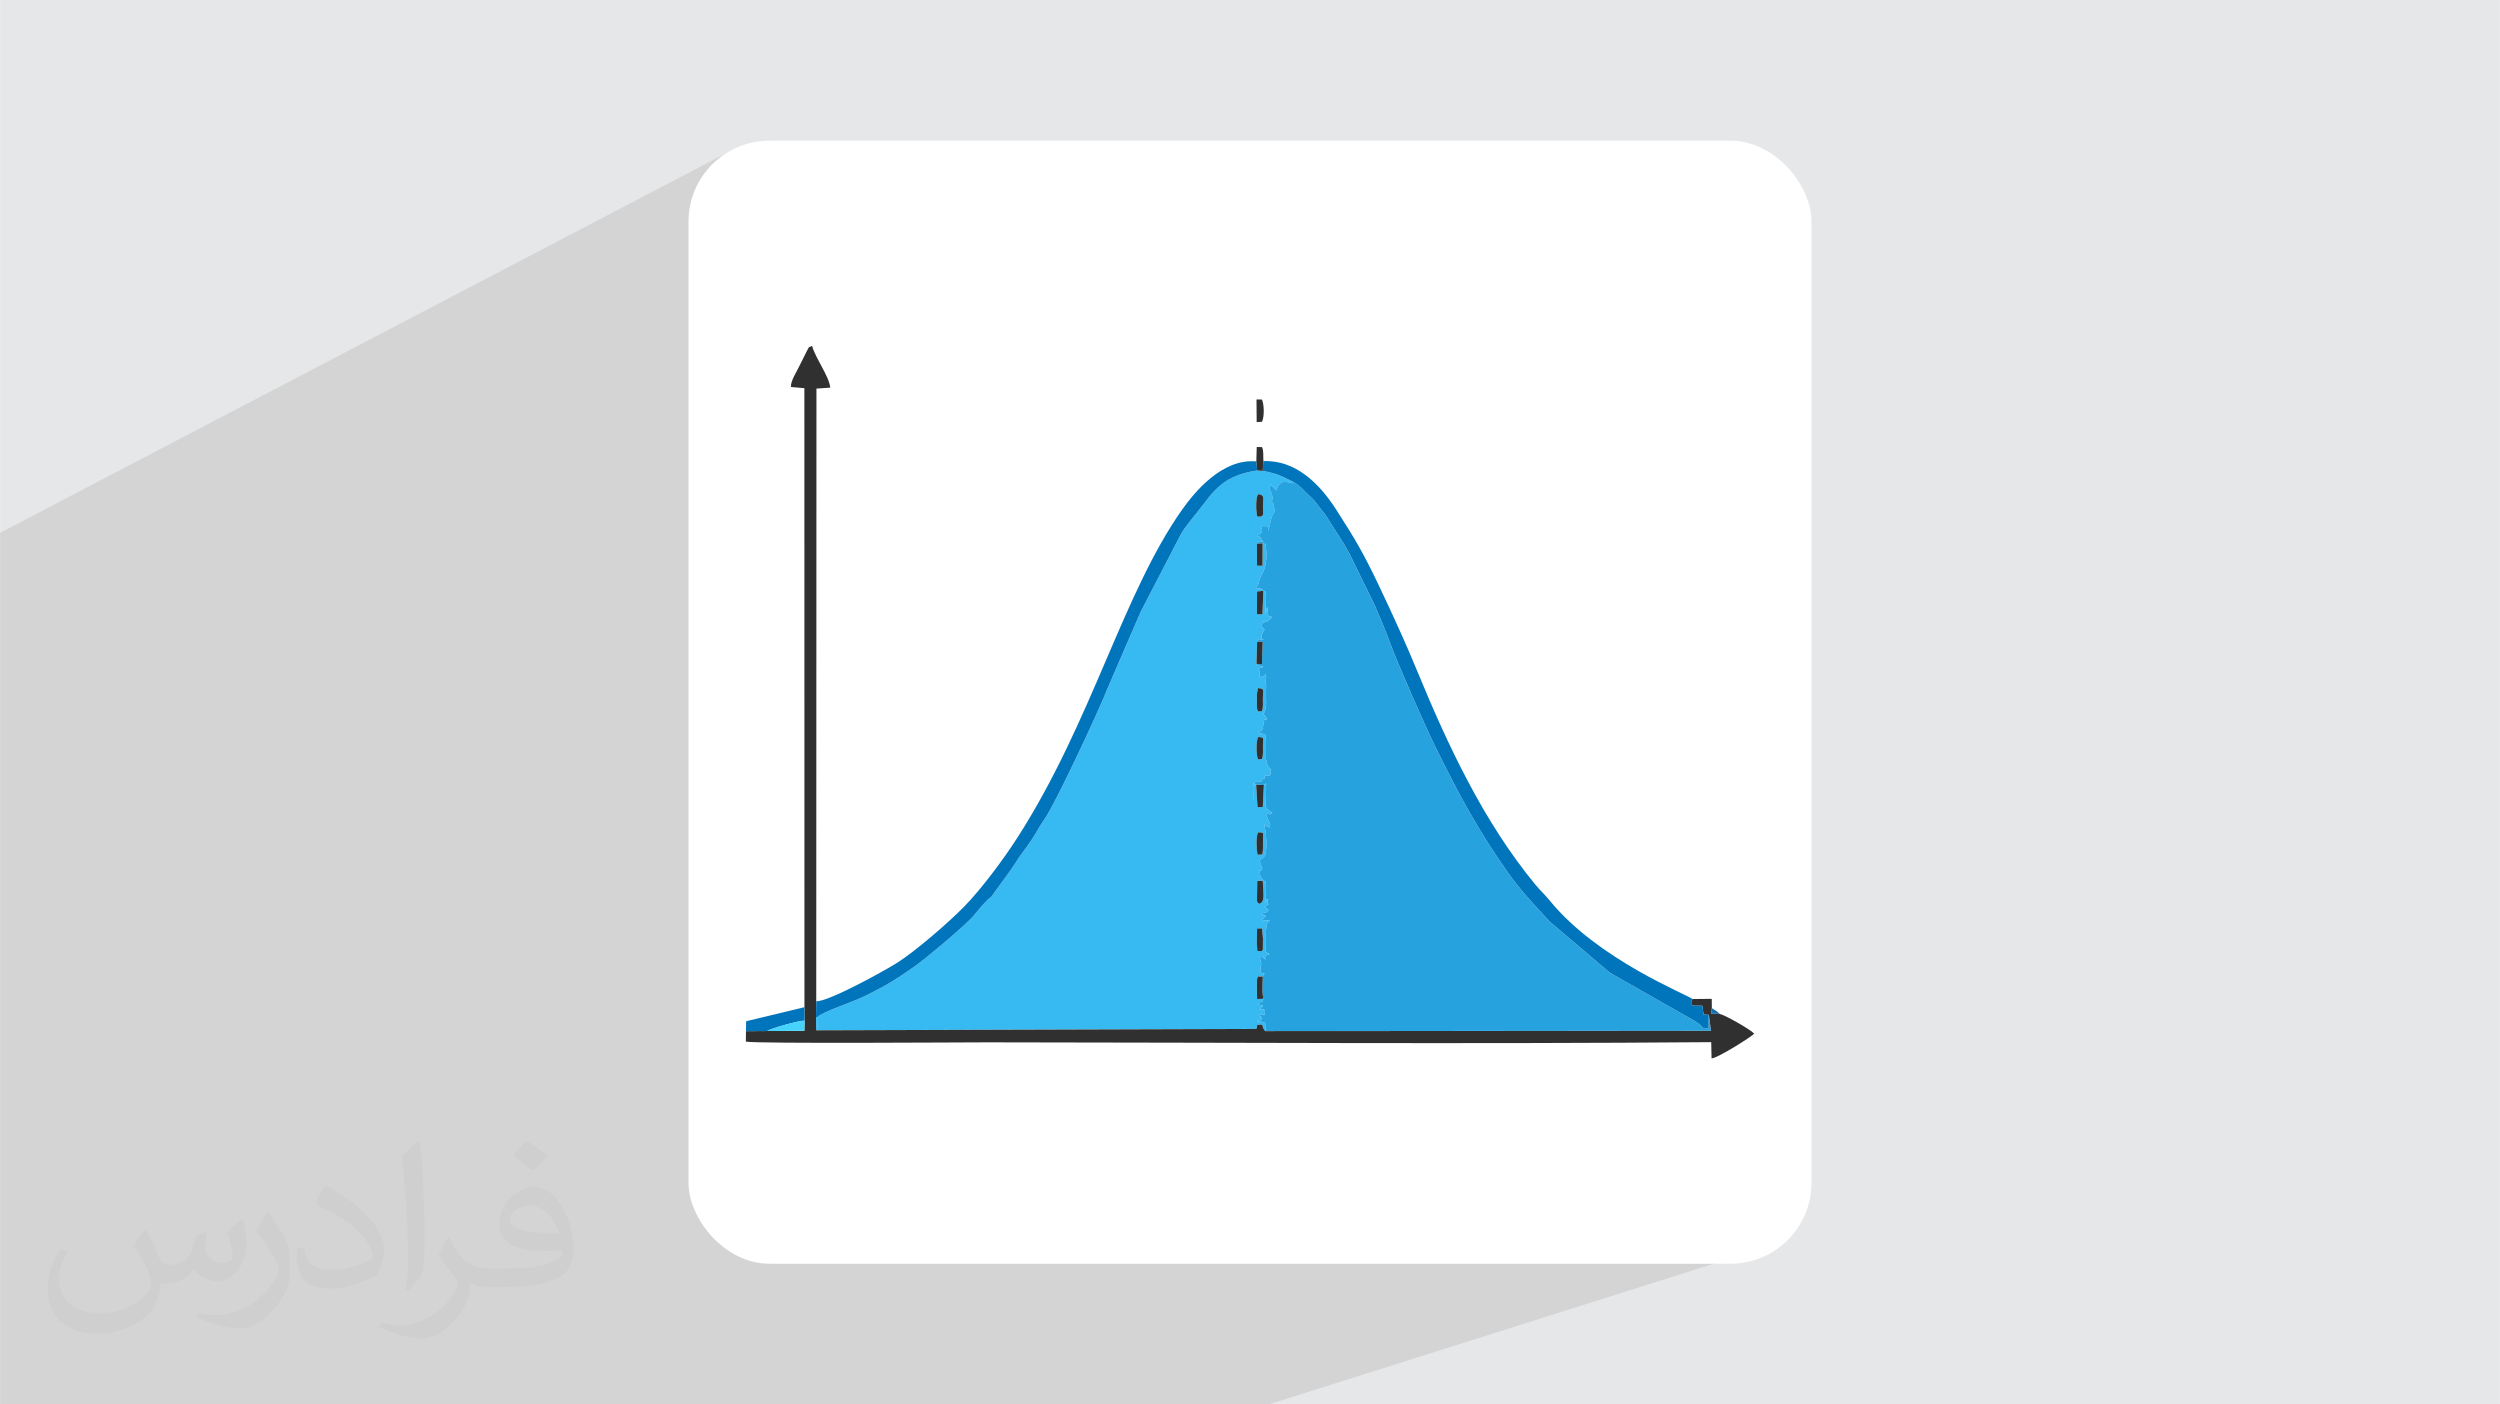
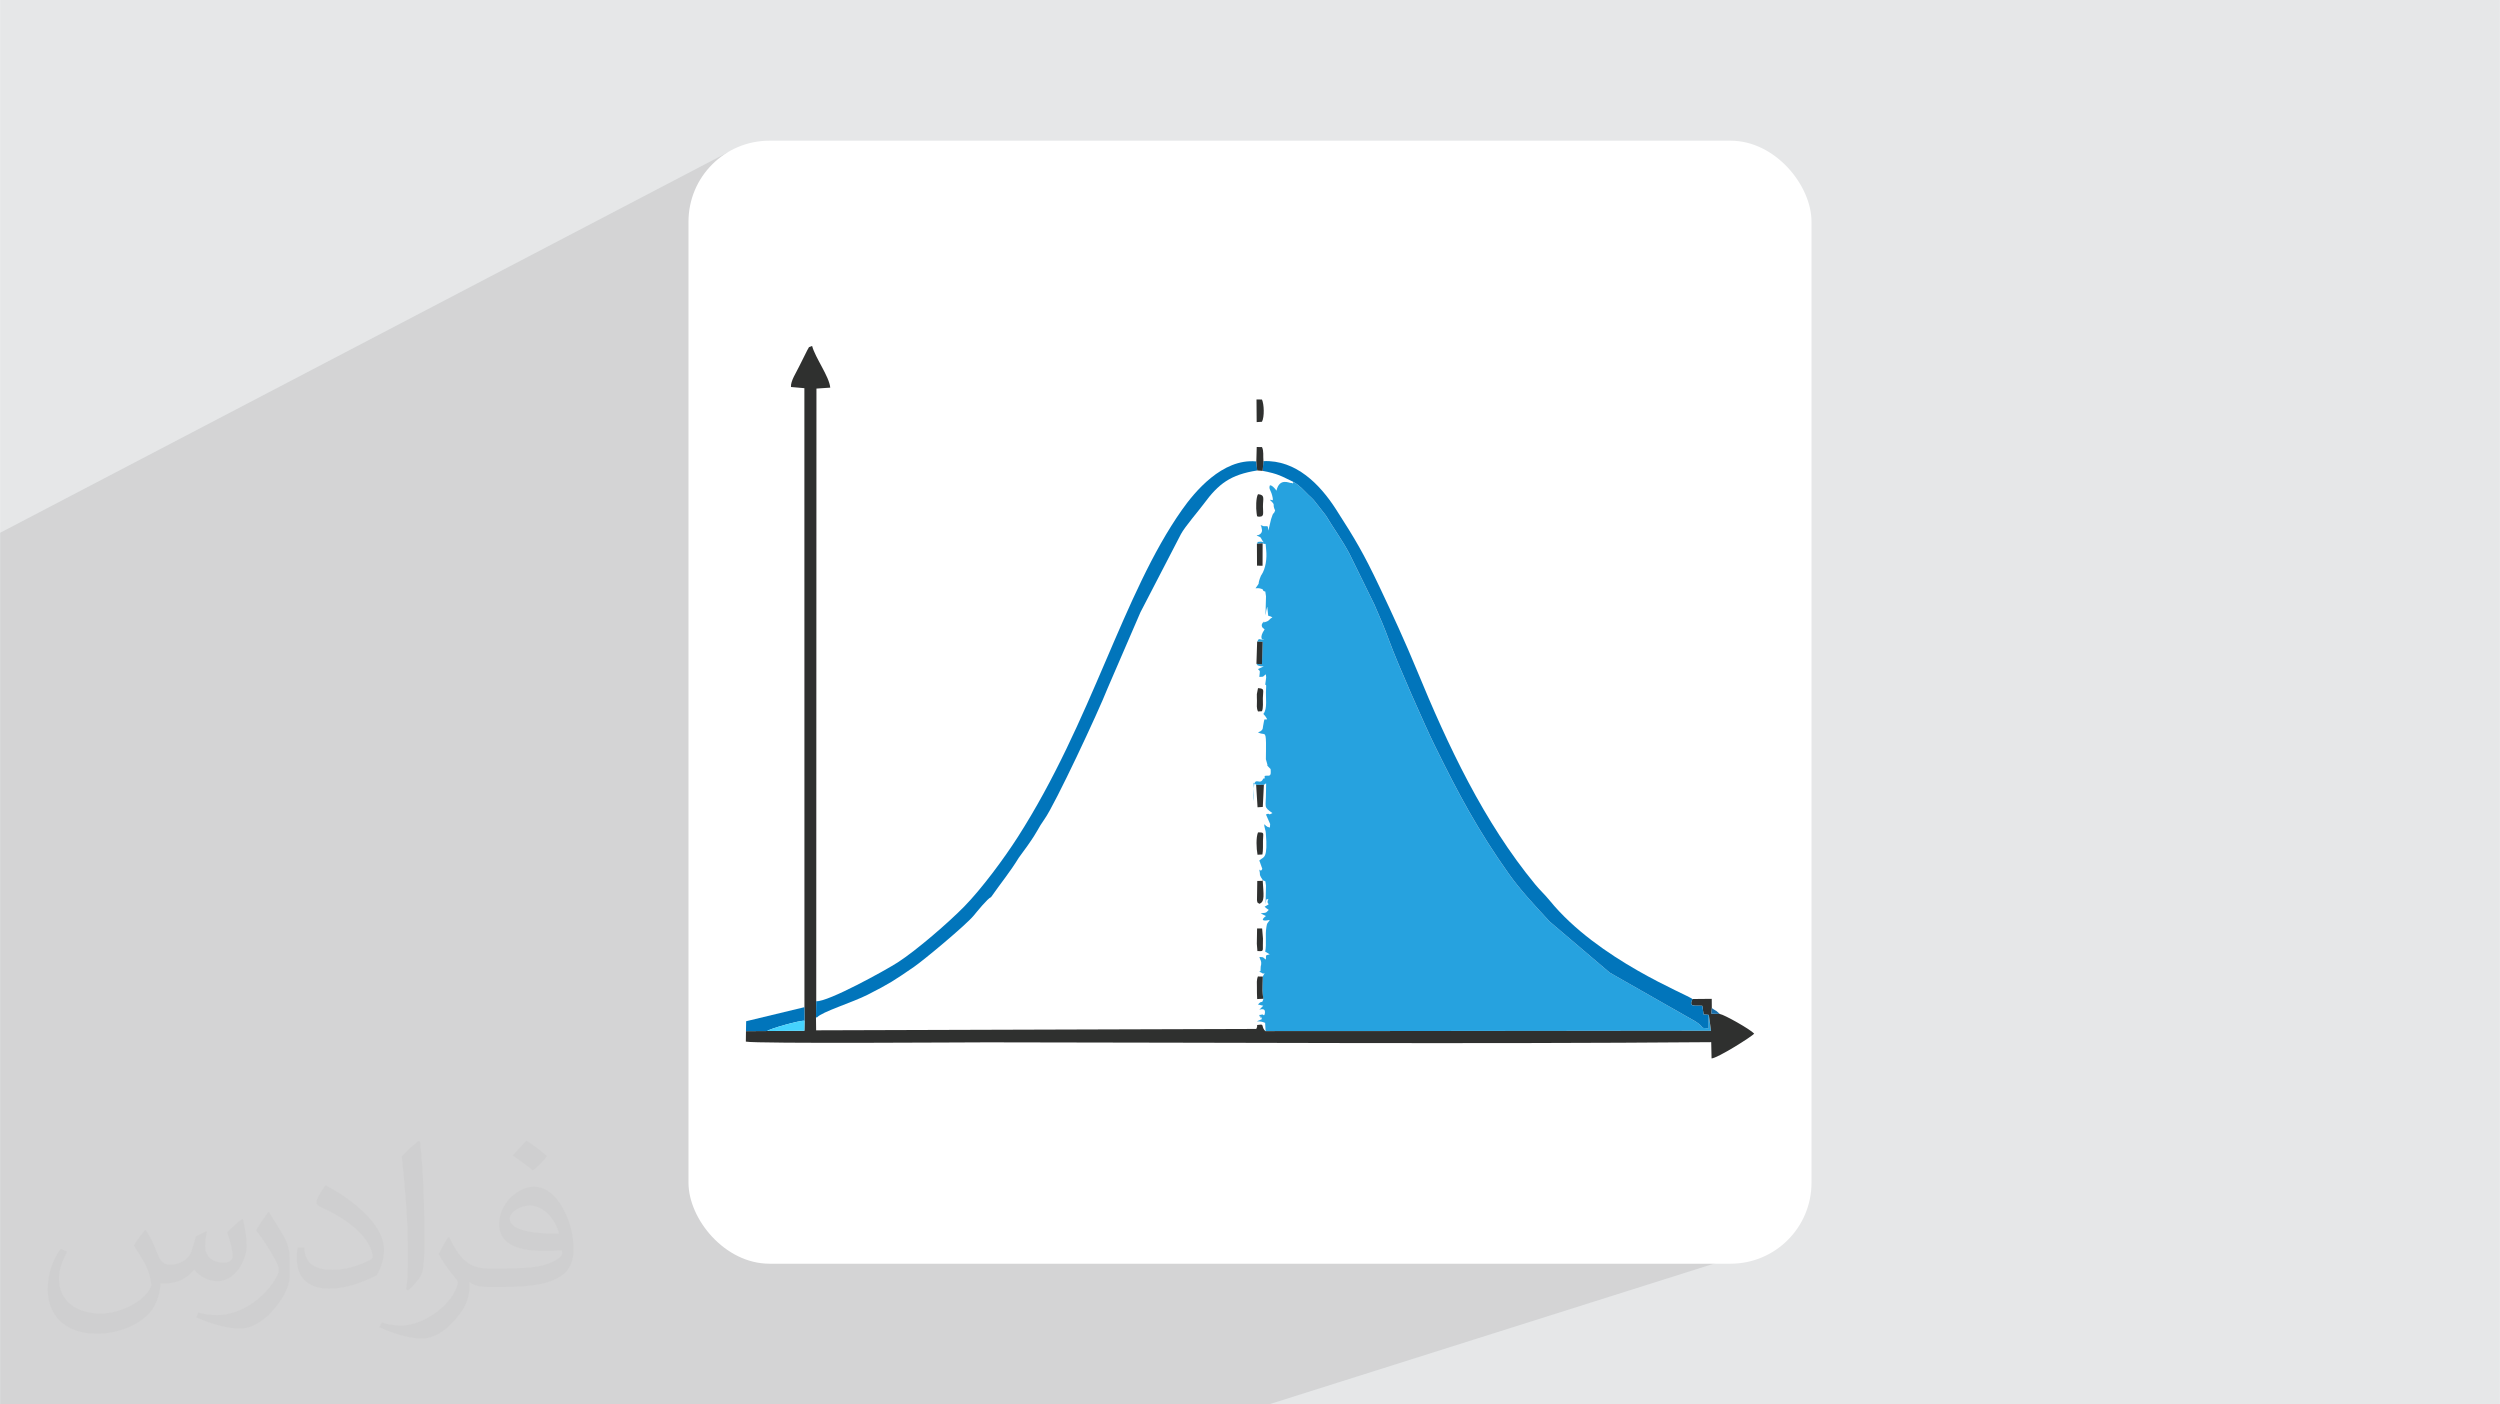
<svg xmlns="http://www.w3.org/2000/svg" xml:space="preserve" width="3.708in" height="2.083in" version="1.1" style="shape-rendering:geometricPrecision; text-rendering:geometricPrecision; image-rendering:optimizeQuality; fill-rule:evenodd; clip-rule:evenodd" viewBox="0 0 3702.73 2080.18">
  <defs>
    <style type="text/css">
   
    .fil3 {fill:white}
    .fil7 {fill:#0175BB}
    .fil9 {fill:#176EAB}
    .fil5 {fill:#26A2DF}
    .fil6 {fill:#2F302F}
    .fil4 {fill:#37BAF2}
    .fil8 {fill:#45D3FE}
    .fil2 {fill:#373435;fill-opacity:0.031}
    .fil1 {fill:#373535;fill-opacity:0.102}
    .fil0 {fill:#E6E7E8}
   
  </style>
  </defs>
  <g id="Layer_x0020_1">
    <polygon class="fil0" points="-0,0 3702.73,0 3702.73,2080.18 -0,2080.18 " />
    <polygon class="fil1" points="2571.75,1557.47 2646.94,1837.45 1879.29,2080.18 15.26,2080.18 -0,2080.18 -0,789.17 1077.55,225.8 " />
    <path class="fil2" d="M215.96 1821.93c7.07,10.71 11.65,21.01 16.13,32.45 3.33,6.66 5.09,18.93 20.7,18.93 4.57,0 11.13,-1.35 16.95,-4.57 6.55,-3.44 11.54,-8.64 14.15,-16.53l6.24 -21.01 15.19 -7.49 1.04 1.04c-2.08,7.91 -2.59,15.5 -2.59,21.43 0,17.57 15.19,24.23 27.25,24.23 7.07,0 13.42,-3.44 13.42,-9.89 0,-8.32 -3.53,-22.47 -8.12,-35.16 7.07,-7.07 14.15,-14.15 22.26,-19.87l1.25 0.63c3.53,14.98 5.51,29.75 5.51,39.63 0,9.67 -4.27,20.39 -7.8,27.36 -7.28,13.73 -20.18,24.65 -35.78,24.65 -11.85,0 -25.06,-5.93 -34.12,-16.95l-0.52 0c-8.53,10.61 -21.74,20.18 -42.86,20.18l-6.55 0c-1.04,13.94 -4.05,23.81 -8.64,32.66 -12.58,24.54 -49.92,41.92 -85.08,41.92 -48.89,0 -73.43,-28.19 -73.43,-65.73 0,-23.19 7.59,-44.72 19.24,-60.01l9.56 3.95c-7.28,13.94 -12.17,27.04 -12.17,39.94 0,35.16 28.61,51.9 61.58,51.9 30.58,0 68.44,-19.45 75.31,-42.02 -2.59,-24.65 -11.85,-36.19 -26,-58.66 4.27,-7.49 9.78,-14.98 16.64,-22.98l1.25 0 0 0 0 0 -0.01 -0.04zm563.83 -132.3c10.3,6.45 20.39,14.04 30.27,22.78 -5.51,7.8 -12.38,14.88 -20.91,21.12 -9.89,-8.01 -19.76,-14.88 -29.86,-22.16 6.86,-7.7 13.63,-15.08 20.49,-21.74l0 0 0 0 0 0 0 0 0 0 0.01 0zm5.3 96.11c-16.64,0 -30.27,10.92 -30.27,19.03 0,17.38 33.28,22.78 73.12,22.56 -4.99,-20.39 -22.47,-41.61 -42.86,-41.61l0 0.01zm-37.35 92.99c21.64,0 40.57,-0.63 55.02,-4.27 16.13,-4.05 29.75,-12.17 29.75,-17.78 0,-1.46 0,-3.22 -0.52,-4.68 -9.05,0.83 -19.45,0.83 -28.5,0.83 -29.33,0 -51.79,-6.66 -60.64,-23.09 -2.19,-4.57 -3.74,-9.67 -3.74,-15.5 0,-15.92 6.86,-31.41 18.93,-42.13 10.08,-8.84 21.22,-14.35 32.55,-14.35 20.49,0 36.81,16.44 48.26,42.34 6.24,14.15 10.5,30.47 10.5,51.07 0,13.73 -3.74,25.27 -12.27,33.8 -15.92,15.4 -45.24,21.22 -90.17,21.22l-20.39 0 0 0 -5.3 0c-11.13,0 -19.14,-1.98 -25.48,-6.86l-1.04 0c0.31,2.59 0.52,5.09 0.52,7.49 0,10.08 -3.33,22.98 -10.08,33.28 -19.97,29.64 -41.61,42.53 -60.33,42.53 -18.93,0 -42.13,-7.28 -63.03,-16.75l3.74 -7.28c6.76,2.81 16.13,4.68 29.02,4.68 33.8,0 78.21,-32.45 83.72,-64.17 -1.25,-2.59 -3.53,-6.03 -6.76,-9.67 -9.89,-11.75 -16.13,-21.53 -21.95,-31.82 4.99,-9.89 9.56,-17.78 13.83,-24.96l1.77 -0.21c14.46,29.44 27.56,46.28 56.78,46.28l4.57 0 0 0 21.22 0 0 0 0 0 0 0 0 0 0 0 0.04 0zm-146.45 31.1c2.5,-13.52 2.7,-28.7 2.7,-42.86l0 -21.01c0,-39.21 -4.99,-96.2 -9.05,-133.34 7.07,-7.59 16.95,-16.53 24.75,-22.56l2.29 0.63c5.3,46.7 6.55,100.79 6.55,150.81 0,13.11 -0.52,25.9 -1.77,35.26 -0.73,11.85 -7.59,20.8 -22.26,34.53l-3.22 -1.46zm-150.71 -61.89c0.73,18.41 9.78,32.87 41.4,32.87 19.66,0 36.3,-5.09 54.71,-13.83 3.33,-1.46 5.09,-3.44 5.09,-5.09 0,-11.54 -8.84,-26.83 -23.71,-40.77 -14.46,-13.11 -33.6,-24.65 -51.48,-32.35 -6.14,-2.59 -8.12,-5.3 -8.12,-7.91 0,-5.3 7.07,-16.44 12.9,-24.44l1.98 -0.21c20.49,10.71 43.38,26.63 60.33,44.3 15.4,16.33 24.96,32.87 24.96,50.86 0,13.31 -4.05,25.79 -10.61,37.44 -22.47,11.33 -46.39,19.97 -70.1,19.97 -28.81,0 -48.47,-13.52 -48.47,-45.24 0,-3.44 0,-8.73 1.25,-15.61l9.89 0 0 0 0 0 0 0 0 0 0 0 -0.01 0zm-52.11 -52.32l17.89 28.92c6.55,10.71 12.69,22.37 12.69,40.77l0 23.5c0,19.03 -12.17,39.42 -31.82,59.6 -15.4,13.63 -29.02,19.45 -41.61,19.45 -18.72,0 -40.15,-5.82 -64.9,-16.44l2.81 -7.28c7.8,2.08 16.84,3.84 27.98,3.84 35.58,-0.21 71.97,-26.21 88.61,-57.93 1.98,-3.64 2.7,-7.07 2.7,-9.47 0,-3.64 -1.98,-7.7 -3.53,-11.33 -9.05,-17.05 -19.14,-32.66 -30.27,-47.12 5.82,-9.16 11.65,-17.99 17.99,-26.73l1.46 0.21 0 0 0 0 0 0 0 0 0 0 -0.01 0z" />
    <rect class="fil3" x="1019.66" y="208.39" width="1663.4" height="1663.4" rx="119.92" ry="119.92" />
    <g>
-       <path class="fil4" d="M1862.34 1408.71l-0.86 -10.76 0.14 -7.83 0.25 -14.84 7.48 0.01 1.24 14.83 -0.14 9.78c0,8.87 0.98,9.43 -8.11,8.81zm-650.66 117.39l0.02 0.09c-0.29,-1.46 -1.45,-13.71 -1.53,-19.26 6.68,-8.09 52.58,-22.17 74.97,-33.58 32.73,-16.69 38.19,-20.39 68.42,-41.13 14.48,-9.93 76.46,-61.52 88.44,-75.9 5.59,-6.71 20.34,-25.13 25.94,-27.66 14.42,-20.66 28.41,-37.56 40.87,-58.07l13.19 -18.14c16.49,-23.34 14.47,-24.37 25.19,-39.43 15.44,-21.69 79.22,-157.82 93.46,-193.97l48.5 -112.23 60.05 -115.9c5.53,-10.41 26.76,-35.16 33.68,-44.57 22.02,-29.95 39.59,-43.28 79.2,-49.52l8.05 0.66c23.47,4.37 27.44,7.69 45.85,16.5 -4.92,6 2.61,0.88 -3.35,1.52 -2.81,0.29 -17.45,-8.45 -21.98,11.39 -0.26,-0.37 -0.58,-0.94 -0.73,-1.13 -2.73,-3.62 -6.67,-7.52 -9.01,-6.75 -2.05,5.15 1.35,7.04 3.34,14.8 2.99,11.7 -0.81,5.28 -3.28,6.72 9.82,9.12 2.52,4.82 7.73,15.65 -2.96,7.9 -1.96,-0.31 -6.01,12.82l-4.04 17.05c-1.17,-8.77 -0,-6.01 -6.18,-6.62 -0.17,-0.01 -0.73,0 -0.9,-0.02 -0.38,-0.06 -3.02,-1.14 -4.39,-1.64 2.42,4.8 0.5,0.97 1.84,5.96 1.84,6.82 -5.97,9.49 -6.22,9 -0.22,-0.41 -0.99,0.31 -1.43,0.57 0.84,0.42 3.63,1.51 4.03,1.77 3.82,2.41 0.83,0.2 2.46,2.21l2.19 3.84c0.12,0.2 0.67,1.39 0.76,1.09 0.1,-0.32 0.52,0.77 0.85,1.11 -3.76,-0.82 -2.58,-1.31 -6.21,-0.81 -5.85,0.82 -0.7,-0.92 -3.84,2.95l0.17 32.38 8.2 0.11 0.09 -33.34c6.07,3.42 3.7,-4.13 5.24,10.09 1.35,12.45 -0.76,27.54 -6.89,36.76 -0.19,0.28 -0.56,0.75 -0.73,1.02l-1.85 4.75c-3.82,11.23 1.7,2.85 -6.3,14.13 2.5,-0.03 4.63,-0.38 7.04,0.33 5.27,1.55 2.78,0.77 4.6,3.42 3.98,2.9 2,-3.29 3.89,8.09l-0.74 27.96c1.07,-3.71 0.36,-2.93 1.02,-6.25 0.1,-0.48 0.23,-1.12 0.32,-1.56 0.09,-0.43 0.29,-1.16 0.38,-1.51 0.08,-0.34 0.37,-0.72 0.42,-1.47 0.06,-0.75 0.22,-1 0.45,-1.45 0.15,0.31 0.16,0.85 0.18,1.02 2.19,18.46 -0.74,9.31 7.47,14.53 -6.52,3.71 -3.59,4.93 -11,6.95 -9.07,2.47 4.93,-3.71 -2.76,0.55 -0.33,0.18 -3.77,3.57 -0.92,7.59l3.12 2.72c-8.68,12.6 -2.87,16.05 -2.41,14.58 0.1,-0.32 0.7,0.63 1.05,0.94 -10.09,-1.32 -5.63,-2.62 -9.71,2.63l-1.07 32.78c3.51,3.99 -0.18,1.51 6.1,3.6 0.1,0.04 4.1,0.21 4.75,0.24l-8.57 4.01c3.81,4.09 2.98,1.01 2.01,11.59 8.87,-0.62 3.07,0.69 9.75,-3.88 0.04,0.44 0.43,4.6 0.42,4.66l-0.29 2.45c-2.83,18 1.2,0.06 0.11,15.02 -0.9,12.45 2.55,28.8 -3.97,36.57 2.28,2.43 3.92,4.57 5.68,7.83 -4.61,2.17 -3.51,-4.76 -6.09,10.19l-0.36 2.46c-0.72,2.67 0.25,1.24 -1.29,3.24 -1.82,2.35 -3.02,2.21 -5.93,3.68 9.64,5.04 11.55,-3.16 11.92,15.51 0.16,7.81 -0.18,16.28 -0.18,24.2l2.27 8.17c0.14,3.76 -0.83,-0.98 0.05,1.57l2.41 2.52c2.83,3.39 2.11,0.46 2.46,5.42 0.7,10.08 -4.78,5.36 -9.13,7.18 -0.07,0.22 0.14,0.61 0.14,0.67 -0,0.06 0.08,0.58 0.07,0.65 -0.59,3.55 2.61,1.14 -2.21,2.58 -4.79,11.44 -12.8,-5.37 -13.87,13.57 -0.51,9.07 -0.71,14.16 0.22,19.79 0,-5.14 -0.36,-11.25 -0.19,-16.22 0.29,-8.62 -2.67,-15.11 3.29,-7.89l2.08 33.13 7.77 -0.51 1.6 -32.67c4.93,-2.56 3.15,-5.76 3.22,10.04 0.09,24.49 -4.27,21.87 9.51,31.77 -7.8,4.5 -2.43,-1.15 -9.56,2.08l6.19 14.12c0.01,0.5 -0.37,3.84 -0.35,5.28 -8.15,-2.13 -1.42,-1.29 -5.69,-2.31 -0.21,-0.05 -4.76,-7.78 -1.51,4.63 0.92,3.52 0.83,2.21 1.14,5.81 3.23,37.88 -3.23,35.17 -7.77,39.18 -2.63,2.32 -1.92,0.77 -1.57,2.55 0.02,0.1 0.31,0.53 0.36,0.64l3.77 10.59c-1.77,4.54 -3.72,1.57 -3.72,1.56 -0.06,-0.23 -0.46,-0.24 -0.67,-0.17 2.02,8.95 -0.59,5.46 2.65,11.5l3.13 4.74 -8.92 0.26 -0.44 28.52c1.12,5.11 -0.21,2.4 3.5,5.31 8.48,-2.92 6.24,-13.25 4.96,-35.1 6.3,3.51 3.13,-0.83 4.99,8.08l-0.63 27.58c2.21,-10.13 -1.25,-5.22 4.23,-7.85 -4.95,10.67 6.87,5.05 -5.7,11.69 7.37,6.91 7.43,2.8 3.61,7.29 -2.17,2.55 -3.82,1.37 -9.37,2.65l7.75 3.86c-9.9,7.34 -1.78,7.51 5.75,5.79 -3.75,5.94 -3.93,3.34 -5.06,10.57 -2.06,13.09 0.57,24.18 -1.74,36.41l6.75 3.96c-7.12,1.92 -5.13,0.26 -5.78,7.78 -6.3,-4.21 -1.3,-3.2 -9.61,-3.88 1.43,5.42 3.18,5.38 2.68,10.92 -0.81,9.01 1.01,-7.67 -0.71,3.4l-0.22 4.91c-0.86,4.1 2.74,-0.55 -1.94,2.47l3.95 1.99c3.09,3.49 6.54,-4.44 1.21,5.29l-7.24 -0.16c-2.17,5.18 -1.5,10.12 -1.47,16.16 0.04,5.76 -0.04,11.17 0.37,17.3l9.42 -0.45c-2.66,9.06 -1.5,0.83 -8.18,8.59l7.87 1.8 -5.83 5.96c0.5,-0.11 8.88,-3.32 8.38,3.77 -0.54,7.54 -3.05,2.99 -3.63,3.19l-3.62 0.72c-0.16,-0.38 -0.85,0.03 -1.2,0.23 4.38,12.71 -0.26,-6.65 3.94,5.87 -0.41,0.26 -1.02,0.55 -1.29,0.68l-2.6 1.23c-2.2,0.98 -1.07,0.18 -3.8,1.48 5.58,-0.09 8.4,0.63 12.47,2.23l0.63 11.97 -0.43 0.21c-6.3,-6.05 -1.53,-10.67 -8.53,-9.45 -7.62,1.33 -0.88,-1.82 -4.94,6.24l-622.84 1.95 -26.08 0.17 -0.02 -0.09zm651.55 -293.17c10.07,0.11 7.59,0.35 7.37,12.32 -0.13,6.9 0.34,13.75 -0.84,20.41l-7.26 0.4c-1.74,-9.58 -2.41,-25.56 0.73,-33.12zm0 -141.14c9.94,0.31 7.44,0.92 7.29,12.63 -0.09,7.04 0.81,14.16 -1.42,19.95l-5.86 0.53c-3.05,-7.55 -2.76,-26.12 -0.01,-33.12zm0 -72.53c10.41,0.72 7.4,2.6 7.18,14.74 -0.13,6.62 0.84,14.16 -1.31,19.45l-5.87 0.39c-2.5,-5.37 -1.57,-9 -1.58,-15.87 -0,-3.02 -0.28,-7.03 -0.14,-9.89l1.71 -8.82zm7.95 -144.12l-1.35 34.75 -8.18 -0.08 0.2 -33.69 9.34 -0.98zm-8.59 -109.94c-1.17,-2.94 -0.18,3.48 -1.44,-5.04 -1.1,-7.43 -1.06,-23.04 2.08,-28.15 10.92,0.96 7.27,6.69 7.32,18.38 0.04,10.85 2.66,15.9 -7.96,14.82zm-652.41 741.74l-1.67 0 0.23 19.18 2.95 -0.01 -1.51 -19.17z" />
-     </g>
+       </g>
    <path class="fil5" d="M1861.6 805.48l8.47 -0.85c6.07,3.42 3.7,-4.13 5.24,10.08 1.35,12.46 -0.77,27.55 -6.9,36.76 -0.18,0.28 -0.57,0.75 -0.73,1.02l-1.85 4.75c-3.82,11.23 1.7,2.84 -6.3,14.12 2.5,-0.03 4.63,-0.38 7.04,0.33 5.28,1.55 2.79,0.78 4.61,3.42 3.98,2.9 1.99,-3.29 3.89,8.09l-0.75 27.96c1.07,-3.71 0.36,-2.93 1.03,-6.25 0.1,-0.48 0.22,-1.12 0.32,-1.56 0.09,-0.43 0.29,-1.16 0.38,-1.51 0.08,-0.34 0.37,-0.72 0.42,-1.47 0.06,-0.75 0.22,-1 0.45,-1.45 0.15,0.31 0.16,0.85 0.18,1.02 2.19,18.46 -0.75,9.31 7.47,14.53 -6.52,3.72 -3.59,4.93 -11,6.95 -9.08,2.47 4.92,-3.71 -2.77,0.55 -0.33,0.18 -3.77,3.57 -0.92,7.59l3.12 2.72c-8.68,12.6 -2.87,16.05 -2.41,14.58 0.1,-0.31 0.7,0.63 1.05,0.94 -10.09,-1.32 -5.62,-2.62 -9.71,2.63l8.16 0.31 -1.05 33.3 -8.19 -0.83c3.51,3.99 -0.18,1.51 6.1,3.6 0.1,0.04 4.1,0.21 4.75,0.24l-8.57 4.02c3.81,4.1 2.98,1.01 2.01,11.59 8.87,-0.61 3.07,0.69 9.75,-3.88 0.04,0.44 0.42,4.6 0.42,4.66l-0.29 2.45c-2.83,18 1.2,0.06 0.11,15.02 -0.9,12.45 2.55,28.8 -3.97,36.57 2.28,2.42 3.92,4.56 5.68,7.83 -4.61,2.17 -3.51,-4.76 -6.09,10.19l-0.36 2.46c-0.72,2.67 0.24,1.24 -1.3,3.24 -1.82,2.35 -3.02,2.21 -5.93,3.67 9.64,5.04 11.55,-3.16 11.92,15.51 0.16,7.81 -0.18,16.28 -0.18,24.2l2.27 8.17c0.14,3.76 -0.83,-0.98 0.05,1.57l2.41 2.52c2.83,3.39 2.11,0.46 2.45,5.42 0.7,10.08 -4.78,5.36 -9.13,7.18 -0.07,0.22 0.14,0.61 0.14,0.67 0,0.06 0.09,0.58 0.07,0.65 -0.58,3.55 2.61,1.14 -2.2,2.58 -4.79,11.44 -12.8,-5.37 -13.87,13.57 -0.52,9.08 -0.71,14.16 0.22,19.79 0,-5.14 -0.36,-11.26 -0.2,-16.21 0.29,-8.63 -2.67,-15.12 3.29,-7.89l11.44 -0.05c4.93,-2.56 3.15,-5.77 3.22,10.04 0.09,24.49 -4.27,21.87 9.51,31.77 -7.8,4.5 -2.43,-1.15 -9.56,2.08l6.19 14.12c0.01,0.5 -0.37,3.84 -0.35,5.28 -8.15,-2.13 -1.42,-1.29 -5.69,-2.31 -0.21,-0.05 -4.76,-7.79 -1.51,4.63 0.92,3.51 0.83,2.21 1.14,5.81 3.23,37.88 -3.23,35.17 -7.77,39.18 -2.63,2.32 -1.91,0.77 -1.56,2.55 0.02,0.1 0.3,0.53 0.35,0.64l3.77 10.59c-1.77,4.54 -3.72,1.57 -3.72,1.56 -0.05,-0.23 -0.46,-0.24 -0.68,-0.16 2.02,8.95 -0.59,5.46 2.66,11.5l3.13 4.74 -0.9 -1c6.3,3.5 3.13,-0.83 4.99,8.08l-0.63 27.57c2.21,-10.12 -1.25,-5.22 4.23,-7.85 -4.95,10.67 6.87,5.05 -5.7,11.69 7.37,6.91 7.43,2.8 3.61,7.29 -2.17,2.55 -3.82,1.37 -9.37,2.65l7.76 3.87c-9.9,7.33 -1.79,7.5 5.75,5.78 -3.75,5.94 -3.93,3.35 -5.06,10.57 -2.06,13.09 0.57,24.18 -1.74,36.41l6.75 3.96c-7.12,1.92 -5.13,0.26 -5.78,7.78 -6.3,-4.21 -1.3,-3.2 -9.61,-3.88 1.43,5.42 3.18,5.38 2.68,10.92 -0.82,9.01 1.01,-7.67 -0.71,3.39l-0.22 4.91c-0.86,4.1 2.74,-0.55 -1.94,2.48l3.95 1.99c3.09,3.49 6.54,-4.44 1.21,5.29 -0.24,10.46 -1.58,23.5 1.09,32.85 -2.66,9.06 -1.51,0.83 -8.19,8.59l7.87 1.79 -5.84 5.96c0.5,-0.11 8.88,-3.33 8.37,3.77 -0.53,7.54 -3.05,2.99 -3.63,3.19l-3.62 0.72c-0.15,-0.38 -0.85,0.03 -1.2,0.23 4.38,12.71 -0.26,-6.65 3.94,5.87 -0.41,0.26 -1.02,0.55 -1.29,0.68l-2.6 1.23c-2.21,0.98 -1.07,0.18 -3.81,1.48 5.58,-0.09 8.4,0.63 12.47,2.24l0.63 11.97 -0.44 0.21 660.16 -0.38 -3.04 -22.22c-0.14,-0.39 -0.4,-1.06 -0.7,-1.53l0.13 20.18c-16.02,-1.26 -3.69,-0.42 -19.3,-10.31l-127.08 -72.33 -88.98 -75.66c-20.63,-22.32 -42.99,-45.97 -60.5,-70.68 -45.72,-64.54 -73.7,-116.68 -109.57,-189.66 -14.46,-29.42 -55.29,-121.69 -67.62,-155.58 -6.3,-17.32 -13.89,-35.41 -22.12,-53.99l-36.68 -74.84c-11.5,-21.57 -22.85,-36.44 -35.05,-56.82l-16.37 -20.91c-2.94,-3.94 -6.72,-6.89 -9.77,-9.88 -5.76,-5.66 -12.77,-13.86 -21.63,-18.68 -4.92,6 2.61,0.89 -3.35,1.52 -2.8,0.3 -17.45,-8.45 -21.97,11.39 -0.26,-0.37 -0.58,-0.94 -0.73,-1.13 -2.73,-3.62 -6.67,-7.52 -9.01,-6.75 -2.05,5.15 1.35,7.04 3.34,14.8 3,11.7 -0.81,5.28 -3.28,6.72 9.82,9.12 2.52,4.82 7.73,15.65 -2.96,7.9 -1.96,-0.31 -6.01,12.82l-4.04 17.05c-1.17,-8.77 -0.01,-6.01 -6.18,-6.61 -0.17,-0.02 -0.73,-0 -0.9,-0.03 -0.38,-0.06 -3.02,-1.14 -4.39,-1.64 2.41,4.8 0.5,0.96 1.84,5.95 1.84,6.82 -5.97,9.49 -6.23,9 -0.21,-0.41 -0.99,0.31 -1.42,0.57 0.84,0.42 3.63,1.51 4.04,1.77 3.82,2.41 0.83,0.2 2.45,2.21l2.19 3.84c0.12,0.2 0.67,1.39 0.76,1.09 0.1,-0.31 0.52,0.78 0.85,1.11 -3.75,-0.82 -2.58,-1.32 -6.21,-0.81 -5.85,0.82 -0.7,-0.92 -3.85,2.94z" />
    <path class="fil6" d="M1191.4 1491.82l0.21 20.07 -0.29 14.87 -55.06 0.39 -31.46 0.2 -0.19 15.48c14.6,3.3 333.17,1.04 357.53,1.07 355.66,0.31 718.38,2.62 1072.37,-0.26l0.52 24.09c8.43,-0.08 60.06,-32.55 63.1,-36.74 -5.53,-6.25 -43.99,-27.99 -50.92,-29.12l-12.44 -0.39 0.64 -8.37 -0.13 -13.65 -28.63 0.28c-5.76,12.72 3.55,9.21 14.64,10.01l2 12.88 7.21 0.51c0.31,0.47 0.56,1.14 0.7,1.53l3.04 22.22 -660.16 0.38c-6.3,-6.05 -1.53,-10.67 -8.52,-9.45 -7.63,1.33 -0.89,-1.82 -4.94,6.24l-651.89 2.04 -0.23 -19.18 0.39 -23.92 0.31 -907.44 20.43 -1.4c-1.53,-16.71 -22.1,-43.84 -26.85,-61.71 -7.38,3.29 -2.7,-0.72 -7.34,6.6l-11.71 23.44c-4.34,9.21 -12.93,21.69 -12.28,30.73l19.87 1.75 0.09 916.84z" />
    <path class="fil7" d="M1870.12 697.5c23.47,4.36 27.44,7.68 45.85,16.49 8.86,4.82 15.87,13.02 21.63,18.68 3.05,2.99 6.83,5.94 9.77,9.88l16.37 20.91c12.21,20.37 23.55,35.25 35.05,56.82l36.68 74.84c8.24,18.57 15.82,36.66 22.12,53.99 12.33,33.89 53.16,126.16 67.62,155.58 35.87,72.98 63.85,125.12 109.57,189.66 17.5,24.71 39.86,48.36 60.5,70.68l88.98 75.66 127.08 72.33c15.61,9.88 3.28,9.05 19.3,10.31l-0.13 -20.18 -7.21 -0.51 -2 -12.88c-11.09,-0.8 -20.4,2.71 -14.64,-10.01 -7.01,-6.53 -139.73,-57.81 -211.41,-145.94 -6.68,-8.22 -14.48,-15.41 -21.36,-23.75 -76.28,-92.47 -129.47,-205.81 -175.38,-317.45 -17.01,-41.36 -36.37,-83.37 -55.2,-123.1 -23.79,-50.21 -36.26,-71.08 -64.61,-115.2 -23.73,-36.92 -59.25,-73.34 -107.42,-71.28l-1.15 14.47z" />
    <path class="fil7" d="M1208.88 1483l-0.39 23.92 1.67 0c6.68,-8.09 52.58,-22.16 74.97,-33.58 32.74,-16.69 38.19,-20.39 68.42,-41.12 14.48,-9.94 76.46,-61.52 88.44,-75.9 5.59,-6.71 20.34,-25.13 25.94,-27.66 14.43,-20.66 28.42,-37.56 40.88,-58.07l13.18 -18.14c16.49,-23.34 14.47,-24.37 25.18,-39.42 15.45,-21.7 79.23,-157.82 93.46,-193.97l48.5 -112.23 60.05 -115.9c5.53,-10.41 26.75,-35.16 33.68,-44.57 22.02,-29.95 39.59,-43.28 79.2,-49.51l-1.33 -13.39c-50.64,-4.76 -91.85,45.81 -110.11,71.72 -87.89,124.67 -133.22,312.81 -243.18,484.62 -20.66,32.28 -53.47,76.47 -79.14,102.75 -23.09,23.63 -70.86,65.04 -98.92,83.11 -17.46,11.25 -103.23,58.67 -120.49,57.35z" />
    <path class="fil7" d="M1104.79 1527.35l31.46 -0.2c3.82,-3.47 48.28,-15.96 55.36,-15.26l-0.21 -20.07 -86.33 20.81 -0.28 14.71z" />
    <path class="fil8" d="M1136.26 1527.15l55.06 -0.39 0.29 -14.87c-7.08,-0.7 -51.54,11.79 -55.36,15.26z" />
    <path class="fil6" d="M1860.74 683.45l1.33 13.39 8.05 0.66 1.15 -14.47c-0.72,-7.7 0.74,-15.13 -2.17,-20.8l-7.78 -0.13 -0.57 21.35z" />
    <path class="fil6" d="M1861.25 625.23l7.84 -0.51c3.79,-7.12 3.22,-25.88 0,-32.95l-8.1 -0.11 0.26 33.56z" />
    <polygon class="fil6" points="1860.46,1162.62 1862.54,1195.75 1870.31,1195.24 1871.91,1162.57 " />
    <path class="fil6" d="M1862.59 765.18c10.62,1.08 8.01,-3.96 7.96,-14.82 -0.05,-11.69 3.6,-17.41 -7.32,-18.38 -3.13,5.11 -3.17,20.72 -2.08,28.15 1.26,8.52 0.28,2.11 1.44,5.04z" />
-     <polygon class="fil6" points="1871.18,875.13 1861.84,876.11 1861.64,909.8 1869.83,909.88 " />
    <path class="fil6" d="M1863.22 1232.92c-3.13,7.56 -2.46,23.55 -0.73,33.12l7.26 -0.4c1.18,-6.66 0.71,-13.51 0.84,-20.41 0.22,-11.97 2.7,-12.21 -7.37,-12.32z" />
    <path class="fil6" d="M1870.15 1303.62l0.9 1 -8.92 0.26 -0.43 28.52c1.11,5.11 -0.21,2.4 3.49,5.31 8.48,-2.92 6.24,-13.25 4.96,-35.09z" />
    <path class="fil6" d="M1861.51 1028.07c-0.13,2.86 0.14,6.87 0.15,9.9 0,6.86 -0.93,10.5 1.57,15.87l5.87 -0.39c2.15,-5.29 1.19,-12.83 1.31,-19.45 0.22,-12.14 3.24,-14.02 -7.18,-14.74l-1.71 8.82z" />
-     <path class="fil6" d="M1863.22 1091.78c-2.74,6.99 -3.04,25.56 0.02,33.11l5.86 -0.54c2.22,-5.79 1.32,-12.91 1.42,-19.95 0.15,-11.71 2.65,-12.31 -7.29,-12.62z" />
    <path class="fil6" d="M1862.34 1408.71c9.08,0.63 8.1,0.06 8.1,-8.81l0.14 -9.79 -1.25 -14.83 -7.47 -0 -0.26 14.84 -0.13 7.83 0.86 10.76z" />
    <path class="fil6" d="M1871.4 1479.36c-2.67,-9.36 -1.34,-22.39 -1.09,-32.85l-7.24 -0.16c-2.17,5.18 -1.5,10.12 -1.47,16.15 0.04,5.76 -0.04,11.18 0.37,17.3l9.42 -0.45z" />
    <polygon class="fil6" points="1870.07,804.64 1861.6,805.48 1861.77,837.87 1869.97,837.98 " />
    <polygon class="fil6" points="1860.88,983.23 1869.07,984.06 1870.12,950.75 1861.95,950.44 " />
    <path class="fil9" d="M2547.21 1501.87l-5.01 -4.44c-0.38,-0.26 -0.91,-0.47 -1.28,-0.7 -2.48,-1.56 -4.08,-2.44 -5.51,-3.61l-0.64 8.37 12.44 0.39z" />
  </g>
</svg>